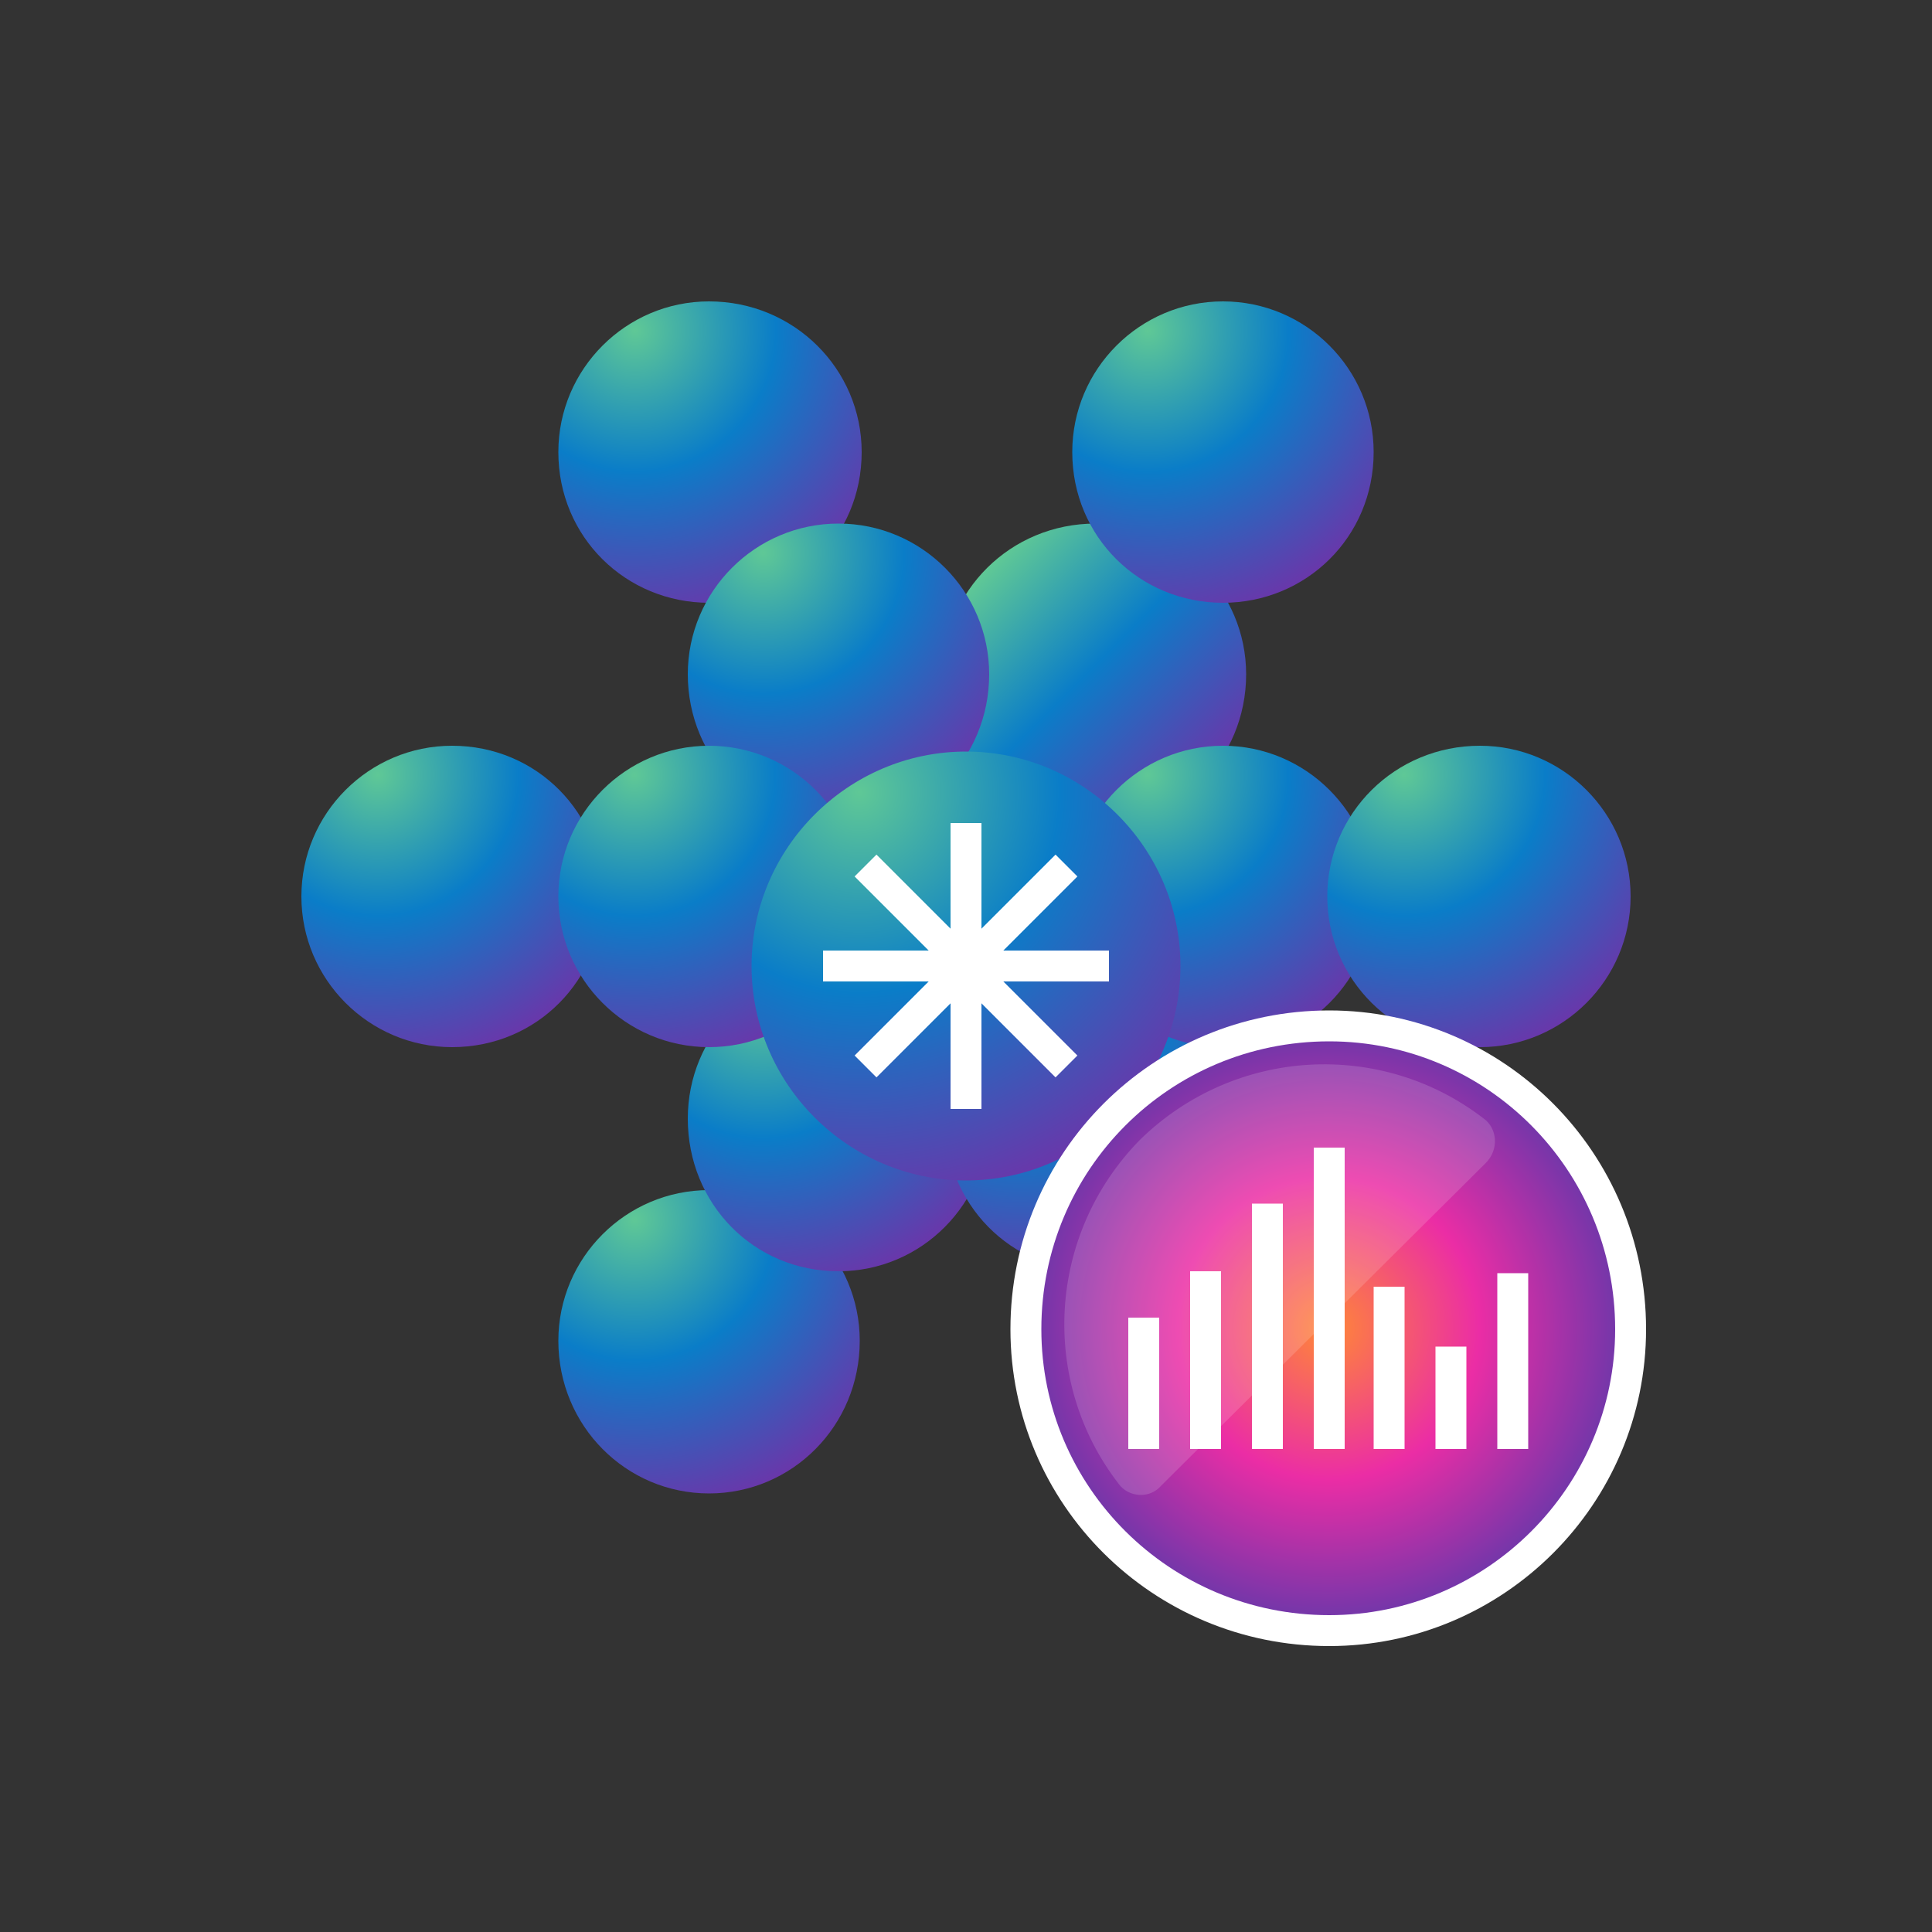
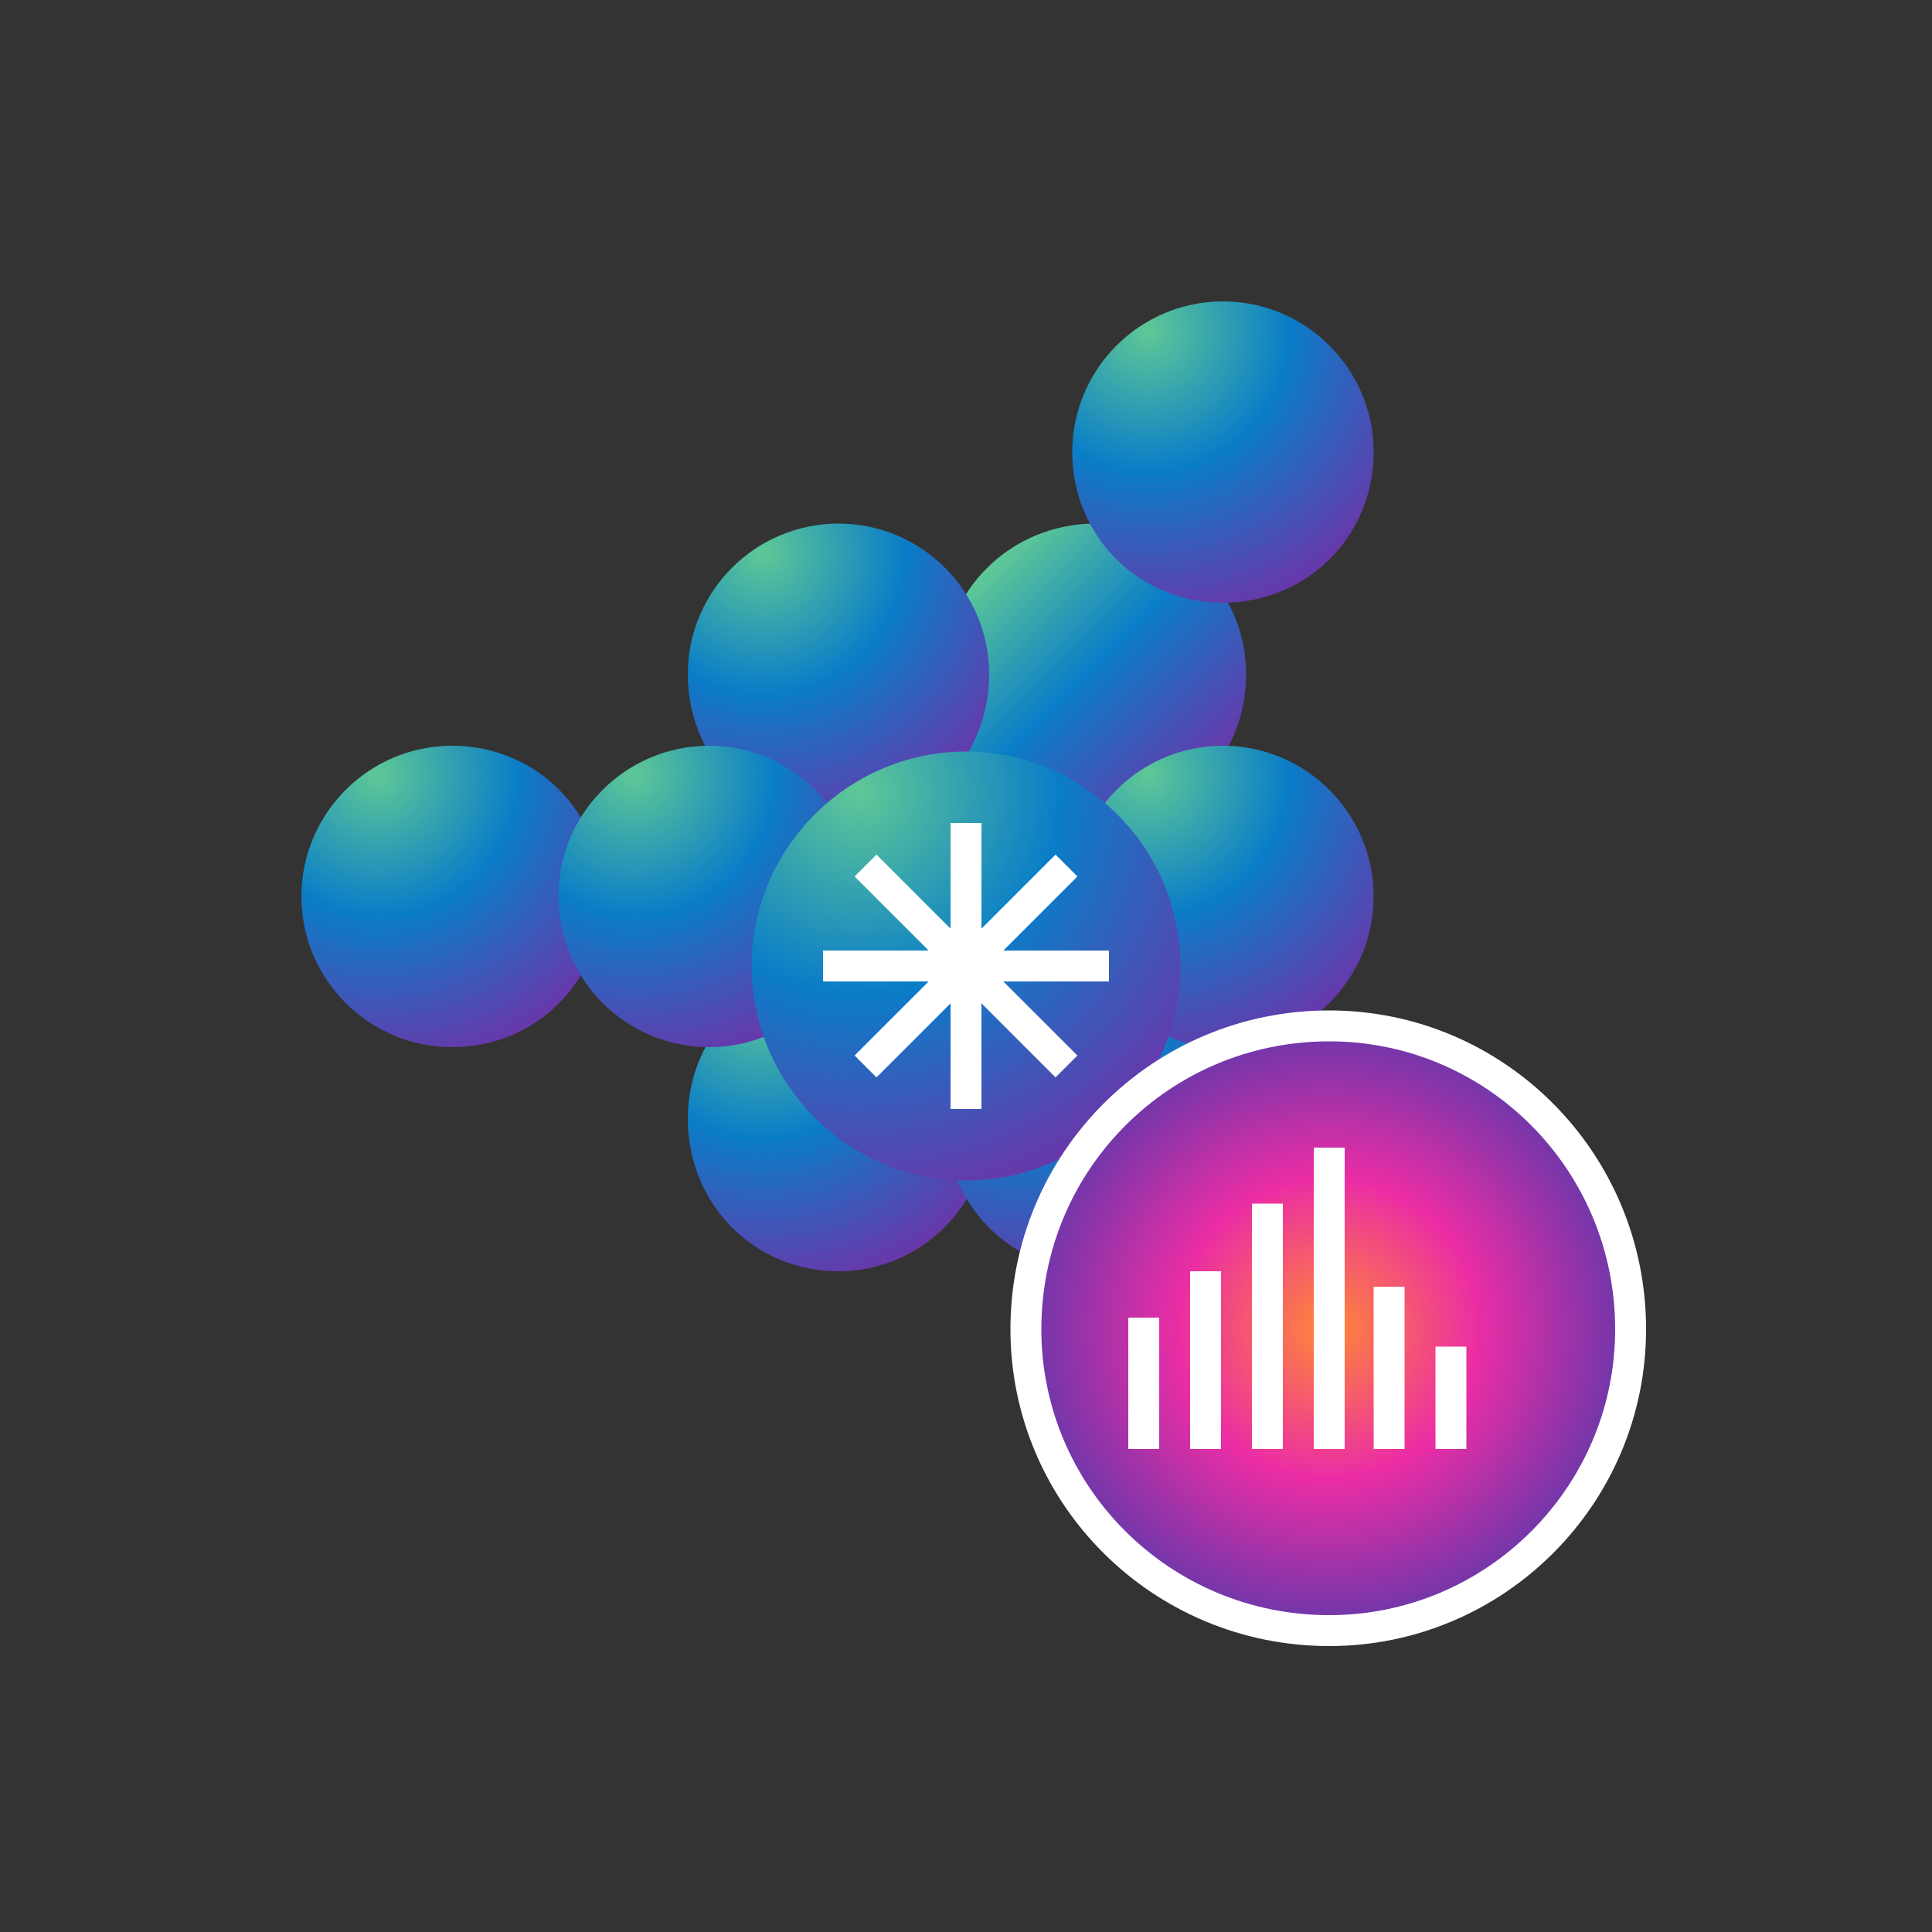
<svg xmlns="http://www.w3.org/2000/svg" version="1.2" viewBox="0 0 100 100" width="100" height="100">
  <rect x="0" y="0" width="100" height="100" fill="#333333" stroke="none" />
  <title>icn_emb_ptm_analysis</title>
  <defs>
    <radialGradient id="g1" cx="0" cy="0" r="1" gradientUnits="userSpaceOnUse" gradientTransform="matrix(15.239,0,0,15.239,32.843,63.116)">
      <stop offset="0" stop-color="#5fc896" />
      <stop offset=".479" stop-color="#0a7dc8" />
      <stop offset="1" stop-color="#6937aa" />
    </radialGradient>
    <radialGradient id="g2" cx="0" cy="0" r="1" gradientUnits="userSpaceOnUse" gradientTransform="matrix(15.239,0,0,15.239,39.483,51.614)">
      <stop offset="0" stop-color="#5fc896" />
      <stop offset=".479" stop-color="#0a7dc8" />
      <stop offset="1" stop-color="#6937aa" />
    </radialGradient>
    <linearGradient id="g3" x2="1" gradientUnits="userSpaceOnUse" gradientTransform="matrix(11.051,11.051,-11.051,11.051,51.125,29.414)">
      <stop offset="0" stop-color="#5fc896" />
      <stop offset=".479" stop-color="#0a7dc8" />
      <stop offset="1" stop-color="#6937aa" />
    </linearGradient>
    <radialGradient id="g4" cx="0" cy="0" r="1" gradientUnits="userSpaceOnUse" gradientTransform="matrix(15.239,0,0,15.239,52.784,51.614)">
      <stop offset="0" stop-color="#5fc896" />
      <stop offset=".479" stop-color="#0a7dc8" />
      <stop offset="1" stop-color="#6937aa" />
    </radialGradient>
    <radialGradient id="g5" cx="0" cy="0" r="1" gradientUnits="userSpaceOnUse" gradientTransform="matrix(15.239,0,0,15.239,32.862,17.108)">
      <stop offset="0" stop-color="#5fc896" />
      <stop offset=".479" stop-color="#0a7dc8" />
      <stop offset="1" stop-color="#6937aa" />
    </radialGradient>
    <radialGradient id="g6" cx="0" cy="0" r="1" gradientUnits="userSpaceOnUse" gradientTransform="matrix(15.239,0,0,15.239,59.405,17.108)">
      <stop offset="0" stop-color="#5fc896" />
      <stop offset=".479" stop-color="#0a7dc8" />
      <stop offset="1" stop-color="#6937aa" />
    </radialGradient>
    <radialGradient id="g7" cx="0" cy="0" r="1" gradientUnits="userSpaceOnUse" gradientTransform="matrix(15.239,0,0,15.239,39.502,28.61)">
      <stop offset="0" stop-color="#5fc896" />
      <stop offset=".479" stop-color="#0a7dc8" />
      <stop offset="1" stop-color="#6937aa" />
    </radialGradient>
    <radialGradient id="g8" cx="0" cy="0" r="1" gradientUnits="userSpaceOnUse" gradientTransform="matrix(15.239,0,0,15.239,59.396,40.096)">
      <stop offset="0" stop-color="#5fc896" />
      <stop offset=".479" stop-color="#0a7dc8" />
      <stop offset="1" stop-color="#6937aa" />
    </radialGradient>
    <radialGradient id="g9" cx="0" cy="0" r="1" gradientUnits="userSpaceOnUse" gradientTransform="matrix(15.239,0,0,15.239,19.552,40.096)">
      <stop offset="0" stop-color="#5fc896" />
      <stop offset=".479" stop-color="#0a7dc8" />
      <stop offset="1" stop-color="#6937aa" />
    </radialGradient>
    <radialGradient id="g10" cx="0" cy="0" r="1" gradientUnits="userSpaceOnUse" gradientTransform="matrix(15.239,0,0,15.239,32.833,40.096)">
      <stop offset="0" stop-color="#5fc896" />
      <stop offset=".479" stop-color="#0a7dc8" />
      <stop offset="1" stop-color="#6937aa" />
    </radialGradient>
    <radialGradient id="g11" cx="0" cy="0" r="1" gradientUnits="userSpaceOnUse" gradientTransform="matrix(15.239,0,0,15.239,72.677,40.096)">
      <stop offset="0" stop-color="#5fc896" />
      <stop offset=".479" stop-color="#0a7dc8" />
      <stop offset="1" stop-color="#6937aa" />
    </radialGradient>
    <radialGradient id="g12" cx="0" cy="0" r="1" gradientUnits="userSpaceOnUse" gradientTransform="matrix(21.662,0,0,21.662,44.476,41.003)">
      <stop offset="0" stop-color="#5fc896" />
      <stop offset=".479" stop-color="#0a7dc8" />
      <stop offset="1" stop-color="#6937aa" />
    </radialGradient>
    <radialGradient id="g13" cx="0" cy="0" r="1" gradientUnits="userSpaceOnUse" gradientTransform="matrix(15.625,0,0,15.625,68.75,68.75)">
      <stop offset="0" stop-color="#ff8737" />
      <stop offset=".5" stop-color="#eb2da5" />
      <stop offset="1" stop-color="#6937aa" />
    </radialGradient>
  </defs>
  <style>
		.s0 { fill: none } 
		.s1 { fill: url(#g1) } 
		.s2 { fill: url(#g2) } 
		.s3 { fill: url(#g3) } 
		.s4 { fill: url(#g4) } 
		.s5 { fill: url(#g5) } 
		.s6 { fill: url(#g6) } 
		.s7 { fill: url(#g7) } 
		.s8 { fill: url(#g8) } 
		.s9 { fill: url(#g9) } 
		.s10 { fill: url(#g10) } 
		.s11 { fill: url(#g11) } 
		.s12 { fill: url(#g12) } 
		.s13 { fill: none;stroke: #ffffff;stroke-width: 1.6 } 
		.s14 { fill: url(#g13) } 
		.s15 { opacity: .15;fill: #ffffff } 
	</style>
  <path fill-rule="evenodd" class="s0" d="m100 0v100h-100v-100z" />
  <g>
    <g id="uuid-31155b01-4a51-4e65-b0c8-2cd5c9808199">
      <g>
-         <path fill-rule="evenodd" class="s1" d="m36.7 77.3c-4.3 0-7.8-3.5-7.8-7.9 0-4.3 3.5-7.8 7.8-7.8 4.3 0 7.8 3.5 7.8 7.8 0 4.4-3.5 7.9-7.8 7.9z" />
        <path fill-rule="evenodd" class="s2" d="m43.4 65.8c-4.4 0-7.8-3.5-7.8-7.9 0-4.3 3.4-7.8 7.8-7.8 4.3 0 7.8 3.5 7.8 7.8 0 4.4-3.5 7.9-7.8 7.9z" />
        <path fill-rule="evenodd" class="s3" d="m56.7 42.8c-4.4 0-7.9-3.5-7.9-7.9 0-4.3 3.5-7.8 7.9-7.8 4.3 0 7.8 3.5 7.8 7.8 0 4.4-3.5 7.9-7.8 7.9z" />
        <path fill-rule="evenodd" class="s4" d="m56.7 65.8c-4.4 0-7.8-3.5-7.8-7.9 0-4.3 3.4-7.8 7.8-7.8 4.3 0 7.8 3.5 7.8 7.8 0 4.4-3.5 7.9-7.8 7.9z" />
-         <path fill-rule="evenodd" class="s5" d="m36.7 31.2c-4.3 0-7.8-3.4-7.8-7.8 0-4.3 3.5-7.8 7.8-7.8 4.4 0 7.9 3.5 7.9 7.8 0 4.4-3.5 7.8-7.9 7.8z" />
        <path fill-rule="evenodd" class="s6" d="m63.3 31.2c-4.3 0-7.8-3.4-7.8-7.8 0-4.3 3.5-7.8 7.8-7.8 4.3 0 7.8 3.5 7.8 7.8 0 4.4-3.5 7.8-7.8 7.8z" />
        <path fill-rule="evenodd" class="s7" d="m43.4 42.8c-4.3 0-7.8-3.5-7.8-7.9 0-4.3 3.5-7.8 7.8-7.8 4.3 0 7.8 3.5 7.8 7.8 0 4.4-3.5 7.9-7.8 7.9z" />
      </g>
      <path fill-rule="evenodd" class="s8" d="m63.3 54.2c-4.3 0-7.8-3.5-7.8-7.8 0-4.3 3.5-7.8 7.8-7.8 4.3 0 7.8 3.5 7.8 7.8 0 4.3-3.5 7.8-7.8 7.8z" />
      <path fill-rule="evenodd" class="s9" d="m23.4 54.2c-4.3 0-7.8-3.5-7.8-7.8 0-4.3 3.5-7.8 7.8-7.8 4.4 0 7.8 3.5 7.8 7.8 0 4.3-3.4 7.8-7.8 7.8z" />
      <path fill-rule="evenodd" class="s10" d="m36.7 54.2c-4.3 0-7.8-3.5-7.8-7.8 0-4.3 3.5-7.8 7.8-7.8 4.3 0 7.8 3.5 7.8 7.8 0 4.3-3.5 7.8-7.8 7.8z" />
-       <path fill-rule="evenodd" class="s11" d="m76.6 54.2c-4.4 0-7.9-3.5-7.9-7.8 0-4.3 3.5-7.8 7.9-7.8 4.3 0 7.8 3.5 7.8 7.8 0 4.3-3.5 7.8-7.8 7.8z" />
    </g>
    <g>
      <path fill-rule="evenodd" class="s12" d="m50 61.1c-6.1 0-11.1-5-11.1-11.1 0-6.1 5-11.1 11.1-11.1 6.1 0 11.1 5 11.1 11.1 0 6.1-5 11.1-11.1 11.1z" />
      <g>
        <path fill-rule="evenodd" class="s13" d="m50 42.6v14.8" />
        <path fill-rule="evenodd" class="s13" d="m44.8 44.8l10.4 10.4" />
        <path fill-rule="evenodd" class="s13" d="m42.6 50h14.8" />
        <path fill-rule="evenodd" class="s13" d="m44.8 55.2l10.4-10.4" />
      </g>
    </g>
    <g>
      <path fill-rule="evenodd" class="s14" d="m68.8 84.4c-8.7 0-15.7-7-15.7-15.6 0-8.7 7-15.7 15.7-15.7 8.6 0 15.6 7 15.6 15.7 0 8.6-7 15.6-15.6 15.6z" />
-       <path class="s15" d="m60.1 76.9c-0.6 0.7-1.7 0.6-2.2-0.1-4.1-5.3-3.7-12.9 1.1-17.8 4.9-4.8 12.5-5.2 17.8-1.1 0.7 0.5 0.8 1.6 0.1 2.3z" />
      <path fill-rule="evenodd" class="s13" d="m68.8 84.4c-8.7 0-15.7-7-15.7-15.6 0-8.7 7-15.7 15.7-15.7 8.6 0 15.6 7 15.6 15.7 0 8.6-7 15.6-15.6 15.6z" />
      <g>
        <path fill-rule="evenodd" class="s13" d="m65.6 75v-12.7" />
        <path fill-rule="evenodd" class="s13" d="m71.9 75v-8.4" />
-         <path fill-rule="evenodd" class="s13" d="m78.3 75v-9.1" />
        <path fill-rule="evenodd" class="s13" d="m59.2 75v-6.8" />
      </g>
      <g>
        <path fill-rule="evenodd" class="s13" d="m68.8 75v-15.6" />
        <path fill-rule="evenodd" class="s13" d="m75.1 75v-5.3" />
        <path fill-rule="evenodd" class="s13" d="m62.4 75v-9.2" />
      </g>
    </g>
  </g>
</svg>